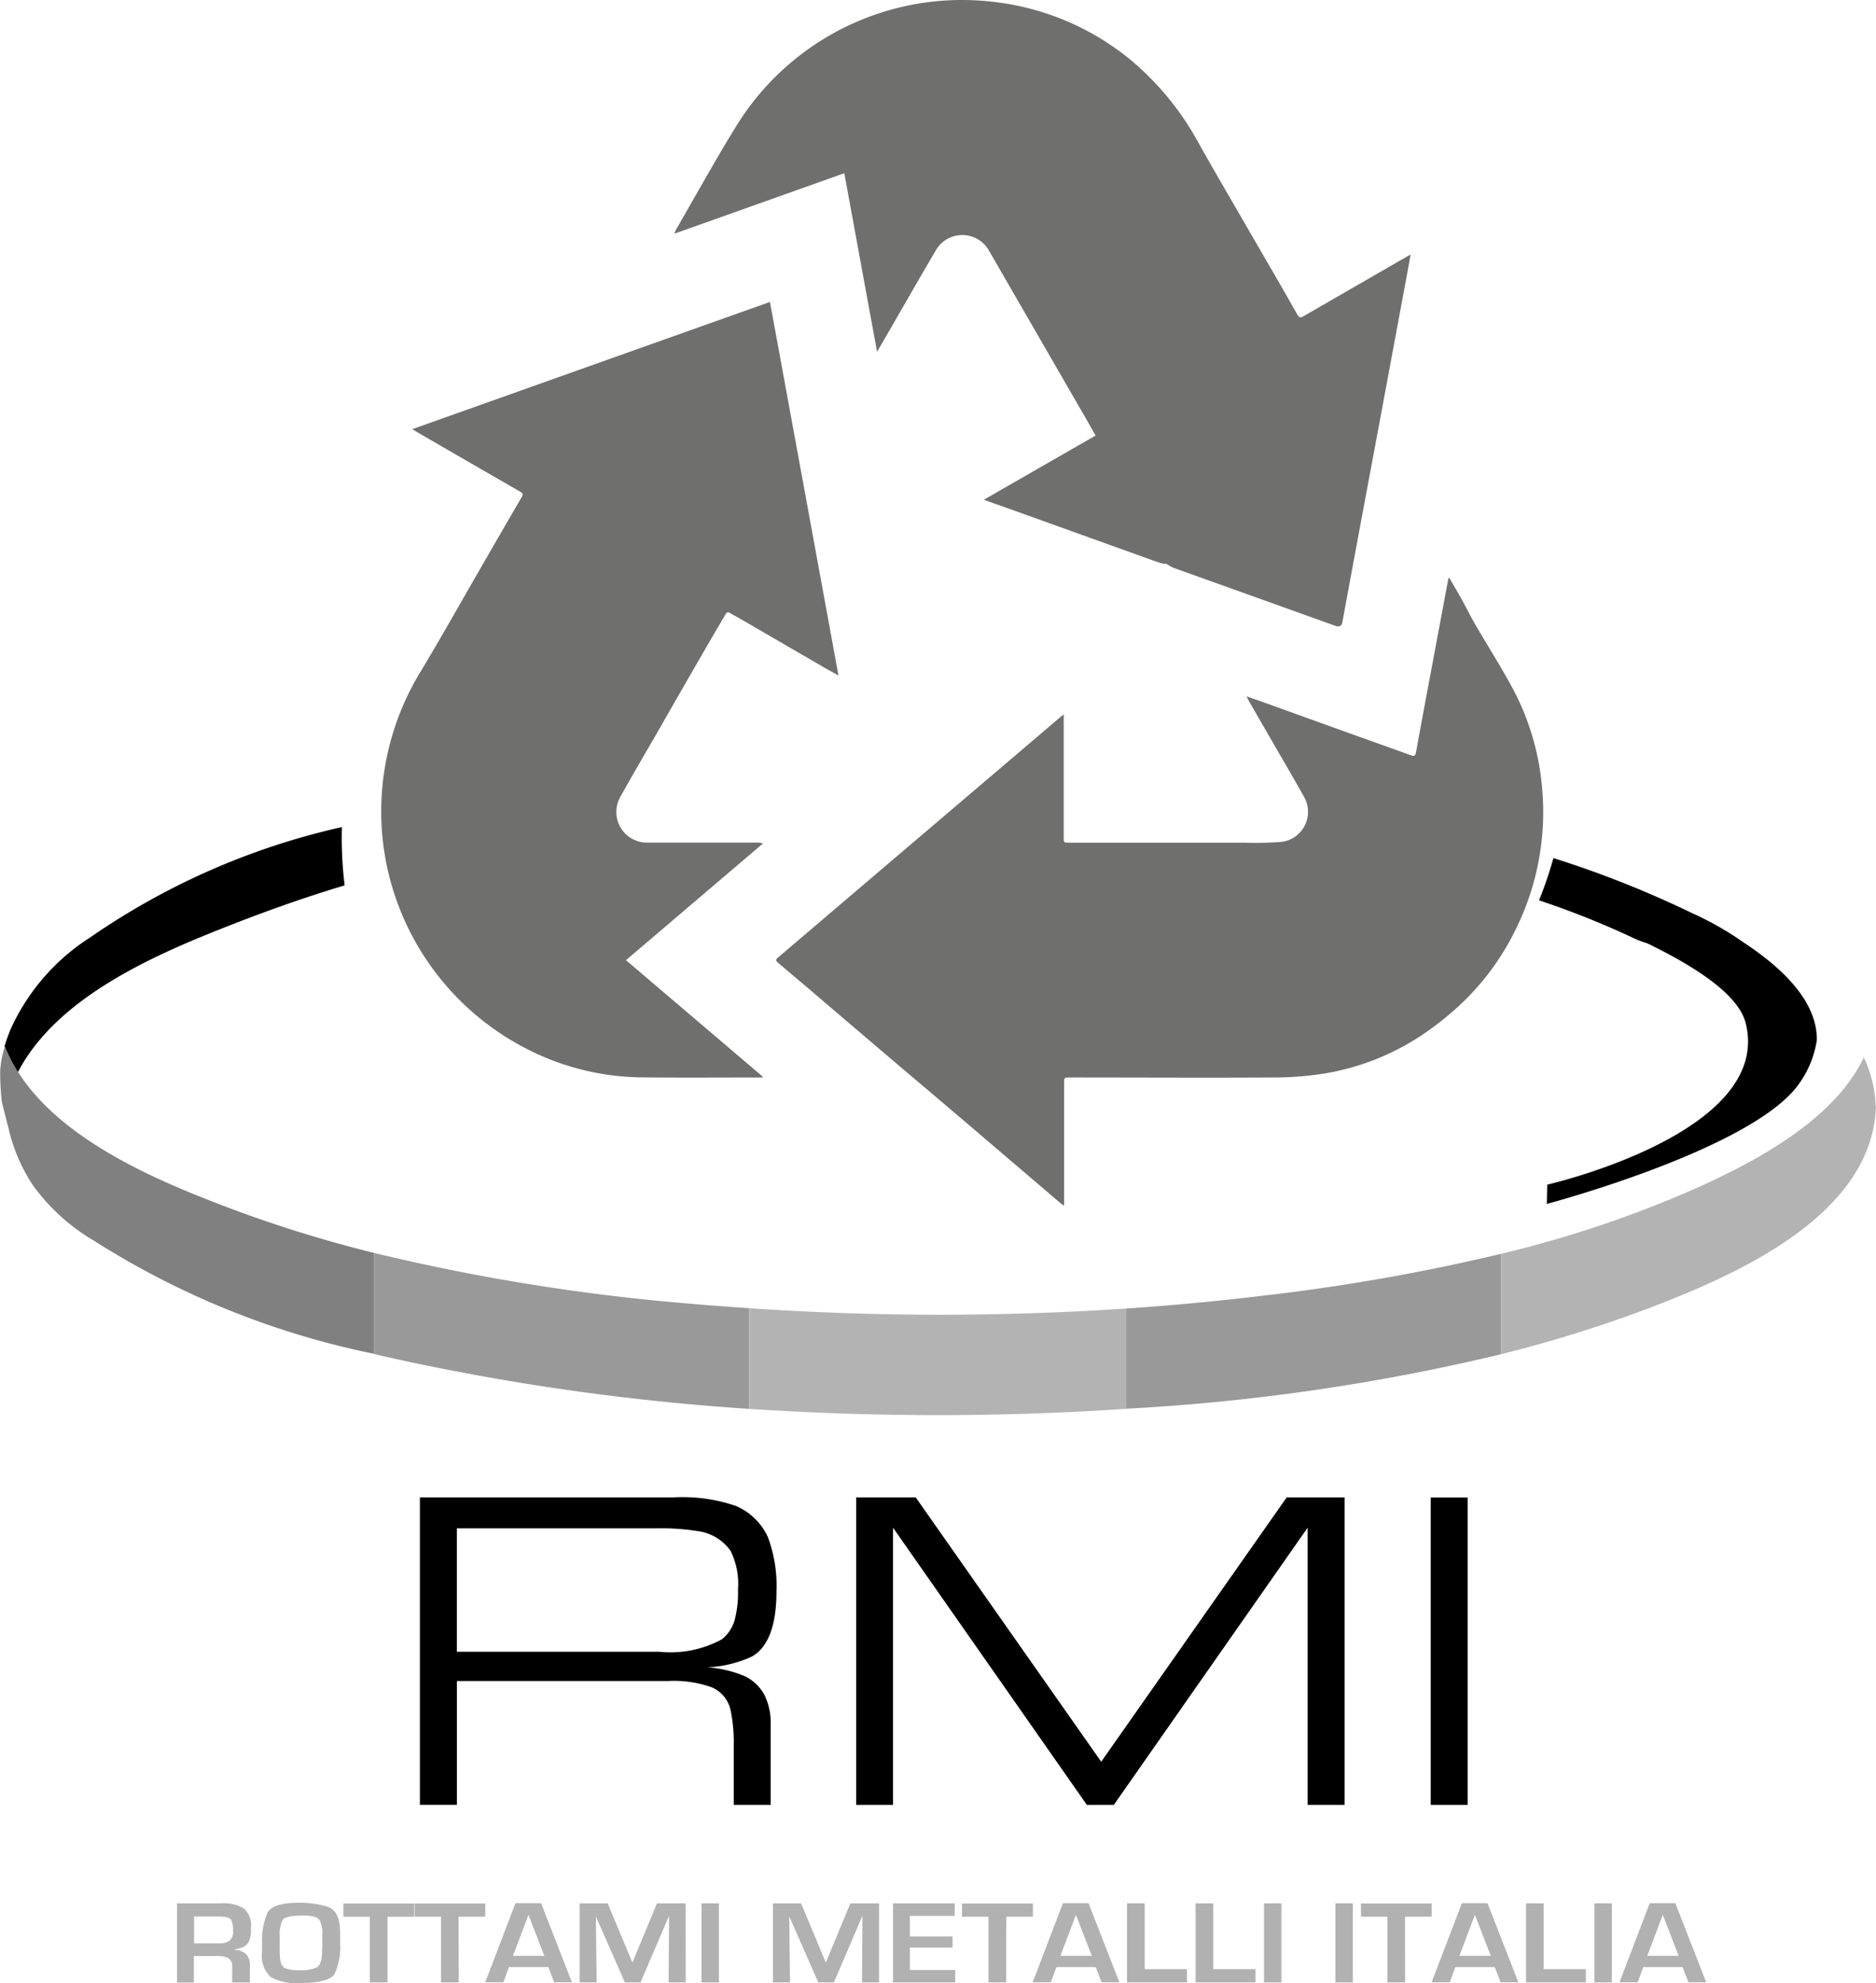
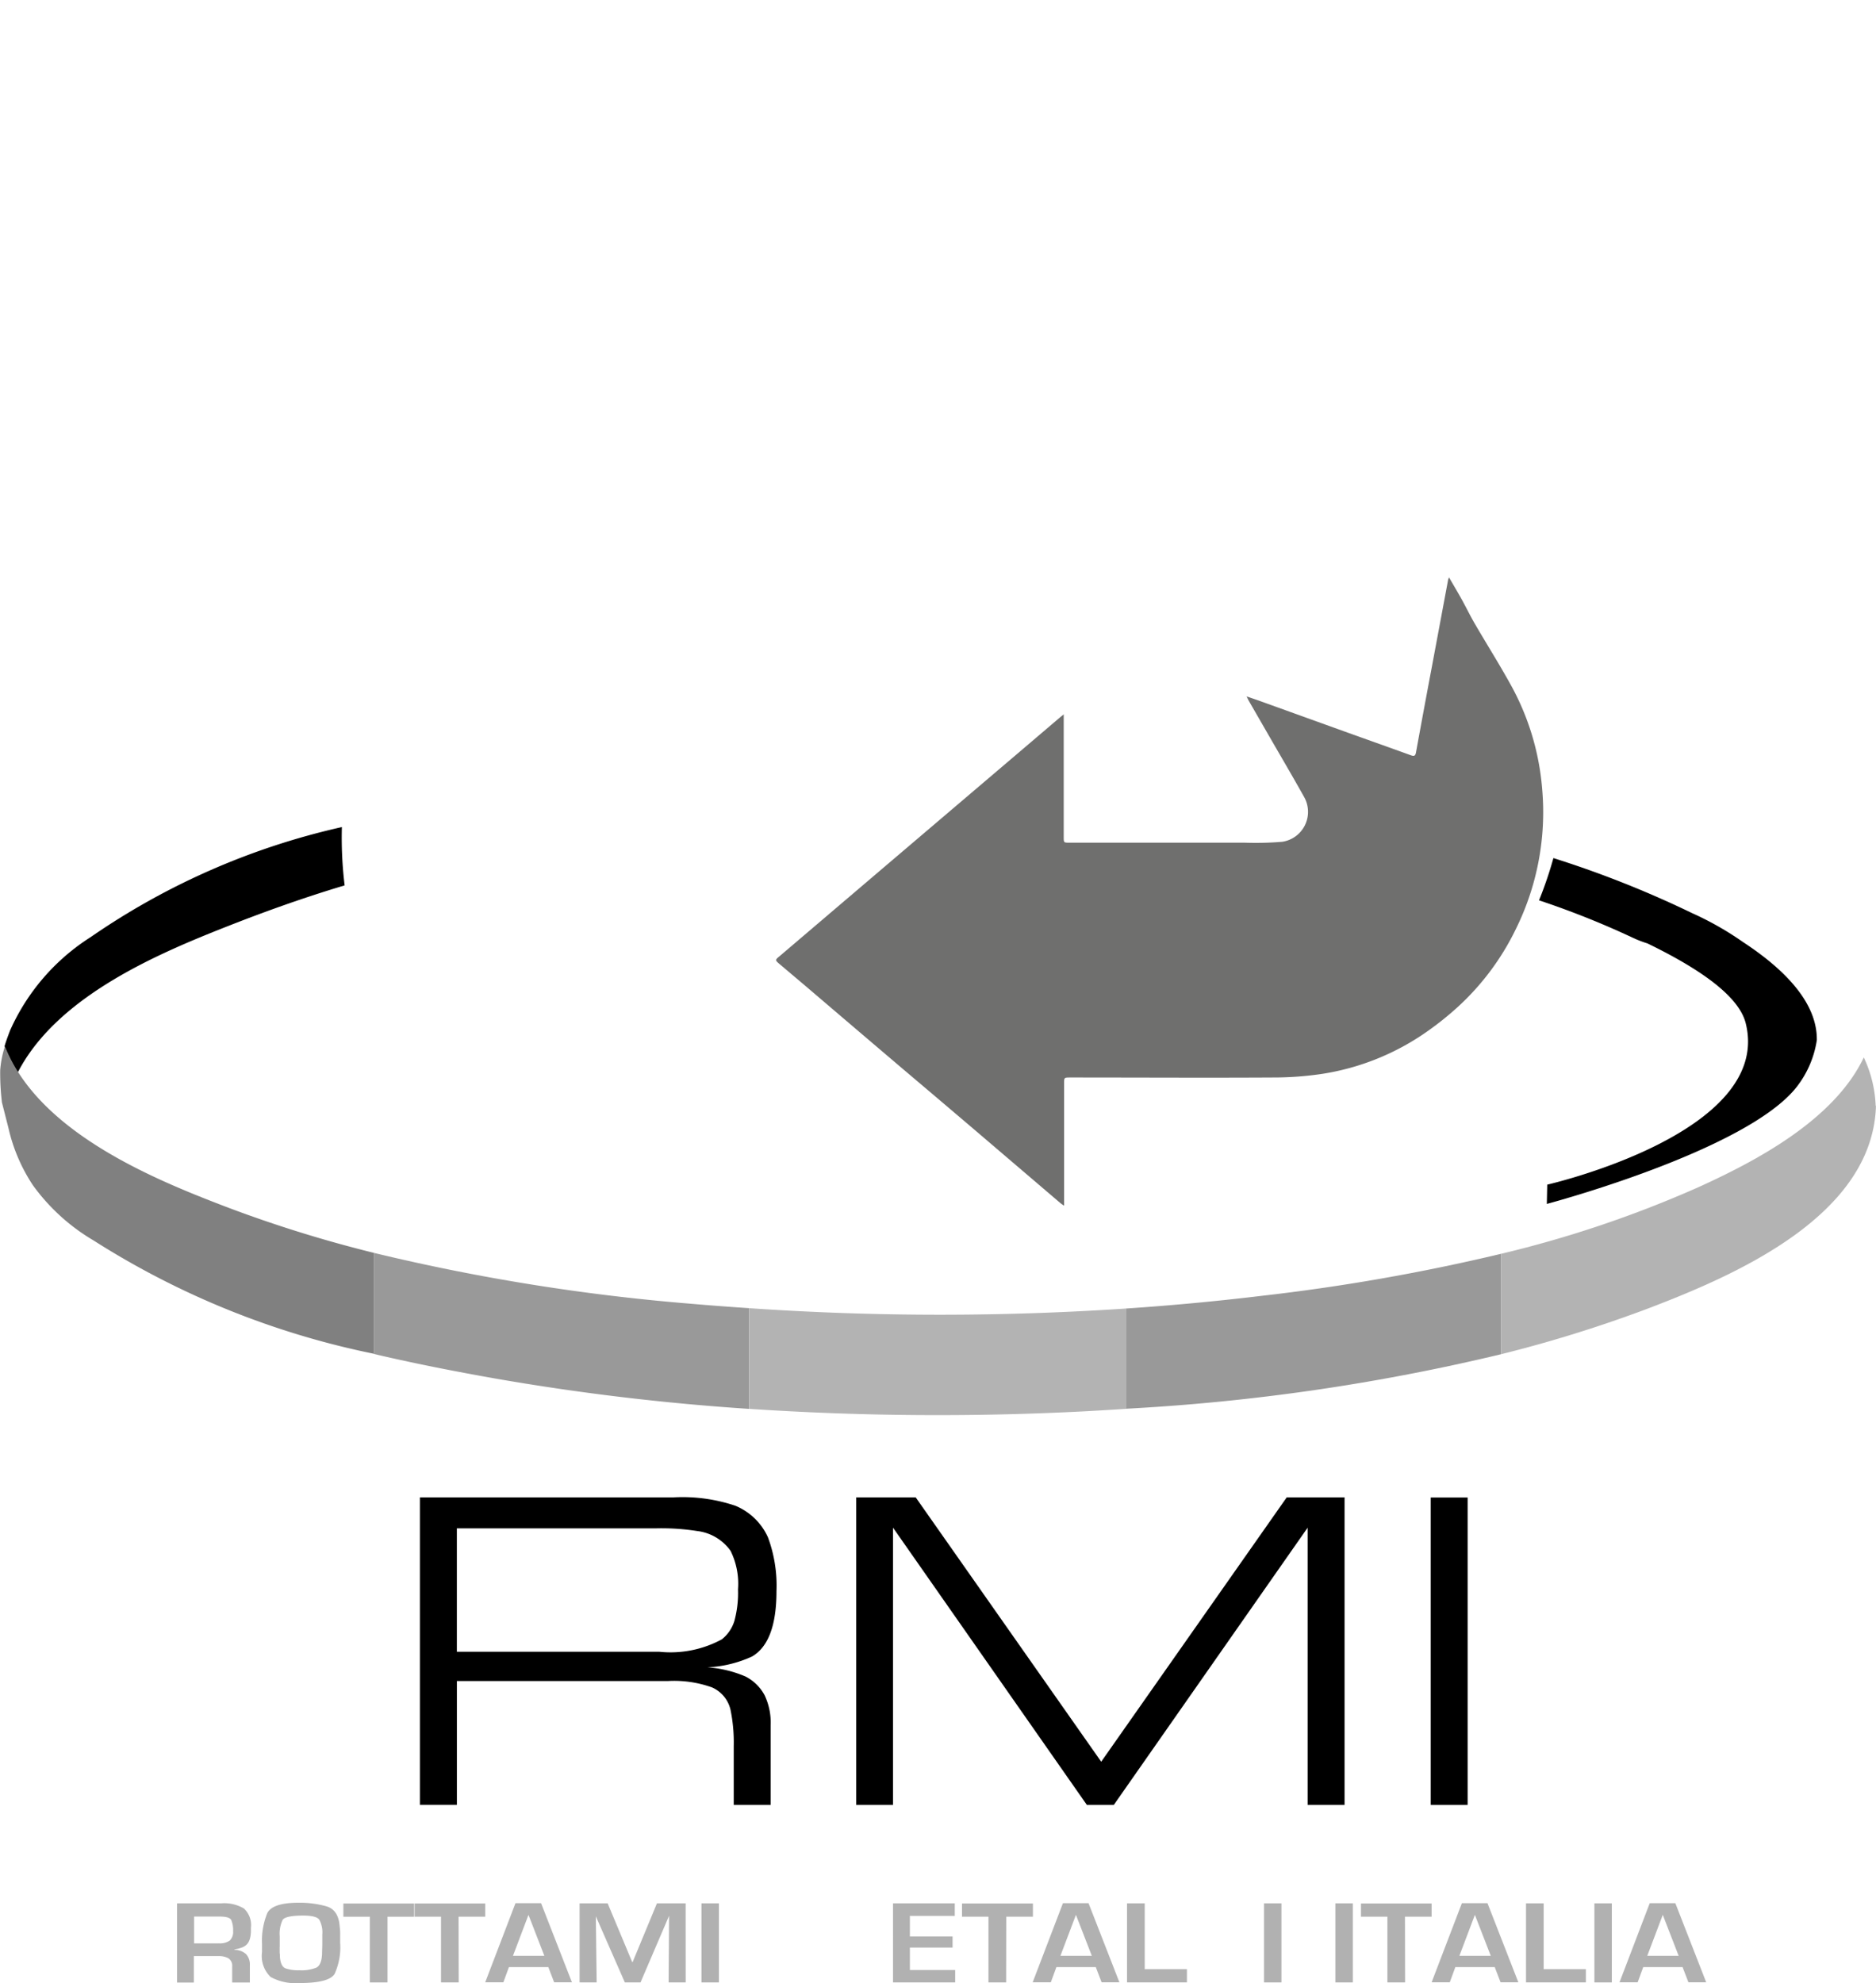
<svg xmlns="http://www.w3.org/2000/svg" width="56.753" height="59.978" viewBox="0 0 56.753 59.978">
  <g id="logo-rmi" transform="translate(-585.81 -144.54)">
-     <path id="Tracciato_669" data-name="Tracciato 669" d="M864.268,159.654l3.379-1.94c-.077-.136-.146-.264-.219-.39l-1.58-2.735q-.709-1.227-1.417-2.455a.926.926,0,0,0-1.618-.02c-.523.89-1.034,1.787-1.552,2.681-.067.117-.136.233-.224.384-.333-1.812-.659-3.59-.991-5.4l-5.138,1.828a.984.984,0,0,1,.046-.119c.607-1.05,1.193-2.113,1.83-3.145a8.019,8.019,0,0,1,7.708-3.754,7.943,7.943,0,0,1,4.253,1.793,8.693,8.693,0,0,1,2.025,2.495c.579,1.028,1.177,2.045,1.767,3.067.406.7.813,1.4,1.213,2.11.056.1.1.1.19.049q1.56-.9,3.121-1.8c.032-.018.064-.035.118-.064-.049.271-.095.523-.142.774q-.345,1.854-.689,3.708-.372,1.993-.744,3.986-.246,1.322-.489,2.645-.033.181-.212.117-2.446-.876-4.892-1.753c-.079-.028-.146-.085-.224-.119-.036-.016-.083,0-.121-.014-.09-.026-.18-.055-.268-.087l-4.071-1.463c-.309-.111-.617-.219-.926-.329-.037-.014-.074-.03-.133-.055" transform="translate(-248.694 0)" fill="#6f6f6e" />
-     <path id="Tracciato_670" data-name="Tracciato 670" d="M749.432,288.409h-.33c-1.115,0-2.231.009-3.346-.005a7.776,7.776,0,0,1-3.594-.933,8.079,8.079,0,0,1-4.228-6.318,8.125,8.125,0,0,1,1.194-5.088c.6-1,1.171-2.02,1.755-3.031.42-.727.839-1.455,1.263-2.18.059-.1.013-.131-.064-.175q-1.566-.9-3.13-1.808l-.117-.072,10.821-3.848c.692,3.767,1.379,7.518,2.073,11.3-.16-.09-.295-.164-.428-.24l-2.584-1.5c-.084-.049-.173-.09-.254-.143s-.115-.032-.157.04c-.147.256-.3.508-.447.764q-.8,1.379-1.587,2.758c-.382.664-.773,1.323-1.144,1.994a.926.926,0,0,0,.831,1.38c1.1,0,2.206,0,3.309,0a.44.44,0,0,1,.175.027L745.3,284.86l4.137,3.522-.011.027" transform="translate(-140.553 -111.279)" fill="#6f6f6e" />
    <path id="Tracciato_671" data-name="Tracciato 671" d="M904.025,378.986V382.7c0,.172,0,.172.168.172q2.645,0,5.289,0a9.592,9.592,0,0,0,1.154-.027.915.915,0,0,0,.669-1.341c-.345-.619-.705-1.229-1.059-1.843l-.626-1.086c-.017-.03-.03-.062-.062-.127.162.056.292.1.421.146l2.635.949c.635.228,1.272.453,1.908.684.095.034.138.03.159-.081q.234-1.286.477-2.572.246-1.316.492-2.633c0-.023.014-.046.03-.094.136.235.263.448.384.665.138.249.262.507.406.753.35.6.721,1.189,1.06,1.8a7.777,7.777,0,0,1,.968,3.172,7.969,7.969,0,0,1-.8,4.257,7.778,7.778,0,0,1-1.774,2.367,9.36,9.36,0,0,1-.9.718,7.521,7.521,0,0,1-3.156,1.282,9.952,9.952,0,0,1-1.517.113c-2.041.012-4.083,0-6.126,0-.188,0-.189,0-.189.187v3.69a1.248,1.248,0,0,1-.111-.077q-1.309-1.117-2.618-2.235-1.091-.928-2.184-1.853-1.451-1.234-2.9-2.471l-.8-.676c-.131-.111-.131-.122,0-.229l3.323-2.83,4.064-3.458,1.114-.949c.03-.025.061-.048.116-.091" transform="translate(-286.035 -212.845)" fill="#6f6f6e" />
    <path id="Tracciato_672" data-name="Tracciato 672" d="M588.1,481.821c1.153-2.221,4.027-3.491,6.1-4.316,1.319-.525,2.54-.959,3.783-1.331a11.86,11.86,0,0,1-.083-1.764,21.715,21.715,0,0,0-7.6,3.328,6.457,6.457,0,0,0-2.438,2.823c-.1.261-.146.4-.168.482,0,0,0,0,0,0a4.623,4.623,0,0,0,.4.781" transform="translate(-1.747 -304.855)" />
    <path id="Tracciato_673" data-name="Tracciato 673" d="M1202.682,489.212a3.336,3.336,0,0,0,.416.159c1.53.743,2.763,1.572,2.973,2.415.831,3.324-6.005,4.881-6.005,4.881l-.012.583s6.034-1.6,7.555-3.534a3.045,3.045,0,0,0,.613-1.421c.015-1.1-.92-2.105-2.236-2.967a9.388,9.388,0,0,0-1.533-.871,31.183,31.183,0,0,0-4.2-1.667,11.857,11.857,0,0,1-.435,1.278,26.033,26.033,0,0,1,2.863,1.144" transform="translate(-567.449 -316.297)" />
    <path id="Tracciato_674" data-name="Tracciato 674" d="M594.9,567.511q1.1.339,2.224.619v-.041a39.023,39.023,0,0,1-4.407-1.367c-1.947-.742-5-1.961-6.358-4.1a4.6,4.6,0,0,1-.4-.781l0,0a3.082,3.082,0,0,0-.143.723,7.435,7.435,0,0,0,.05.951v.013s0,0,0-.011h0l0,.011.2.786a5.223,5.223,0,0,0,.736,1.724,6.038,6.038,0,0,0,1.837,1.674,25.116,25.116,0,0,0,8.486,3.429V568.13q-1.12-.282-2.224-.619" transform="translate(0 -385.655)" fill="gray" />
    <path id="Tracciato_675" data-name="Tracciato 675" d="M746.328,645.922c-.571-.039-1.142-.08-1.712-.13a62.271,62.271,0,0,1-9.636-1.542v3.057c1.22.287,2.441.525,3.63.736a72.337,72.337,0,0,0,7.718.925v-3.045Z" transform="translate(-137.858 -461.816)" fill="#999" />
    <path id="Tracciato_676" data-name="Tracciato 676" d="M896.032,666.372v-.052a84.261,84.261,0,0,1-11.4-.011v3.045a85.676,85.676,0,0,0,10.225.071c.373-.02.8-.047,1.177-.071v-2.982Z" transform="translate(-276.16 -482.203)" fill="#b3b3b3" />
    <path id="Tracciato_677" data-name="Tracciato 677" d="M1046.338,644.62a60.756,60.756,0,0,1-7.234,1.27q-2.05.247-4.114.385v3.031a62.861,62.861,0,0,0,11.349-1.649v-3.037Z" transform="translate(-415.118 -462.158)" fill="#999" />
    <path id="Tracciato_678" data-name="Tracciato 678" d="M1195.982,567.737a3.733,3.733,0,0,0-.306-1.347c-.017-.04-.035-.08-.053-.12-.894,1.892-3.272,3.142-5.014,3.931a34.257,34.257,0,0,1-5.96,2.01v3.037a40.17,40.17,0,0,0,4.478-1.395c2.617-1,6.763-2.791,6.864-6.117h-.008Z" transform="translate(-553.429 -389.749)" fill="#b3b3b3" />
    <path id="Tracciato_679" data-name="Tracciato 679" d="M753.321,751.116v-9.3h7.668a5,5,0,0,1,1.873.252,1.861,1.861,0,0,1,.987.953,4.188,4.188,0,0,1,.259,1.634q0,1.546-.742,1.975a3.655,3.655,0,0,1-1.348.327,3.488,3.488,0,0,1,1.158.279,1.355,1.355,0,0,1,.572.562,1.918,1.918,0,0,1,.184.9v2.418h-1.117v-1.771a4.875,4.875,0,0,0-.1-1.117.979.979,0,0,0-.555-.664,3.4,3.4,0,0,0-1.332-.194h-6.388v3.745H753.32Zm1.117-4.631h6.123a3.263,3.263,0,0,0,1.893-.375,1.132,1.132,0,0,0,.381-.558,3.216,3.216,0,0,0,.109-.953,2.248,2.248,0,0,0-.224-1.165,1.448,1.448,0,0,0-1.008-.6,6.987,6.987,0,0,0-1.219-.082h-6.054v3.732Z" transform="translate(-154.808 -551.987)" />
    <path id="Tracciato_680" data-name="Tracciato 680" d="M927.38,751.116v-9.3h1.8l5.612,7.995,5.612-7.995h1.75v9.3h-1.117v-8.384l-5.863,8.384h-.817l-5.863-8.384v8.384Z" transform="translate(-315.668 -551.987)" />
    <rect id="Rettangolo_172" data-name="Rettangolo 172" width="1.117" height="9.296" transform="translate(629.092 189.833)" />
    <path id="Tracciato_681" data-name="Tracciato 681" d="M656.5,903.68h1.334a1.172,1.172,0,0,1,.685.156.683.683,0,0,1,.212.583c0,.029,0,.058,0,.089s0,.062-.005.093a.691.691,0,0,1-.043.2.354.354,0,0,1-.122.161.432.432,0,0,1-.112.058,1.067,1.067,0,0,1-.122.036l-.049.009-.045.009v.014a.513.513,0,0,1,.355.133.462.462,0,0,1,.111.33v.524h-.535v-.434l0-.054a.264.264,0,0,0-.117-.247.6.6,0,0,0-.3-.064h-.742v.8h-.51v-2.393Zm1.251,1.209a.525.525,0,0,0,.341-.084.361.361,0,0,0,.1-.285.786.786,0,0,0-.054-.331c-.036-.073-.153-.109-.351-.109h-.775v.811h.742Z" transform="translate(-65.33 -701.573)" fill="#b1b1b1" />
    <path id="Tracciato_682" data-name="Tracciato 682" d="M690.457,903.763q.155-.323.947-.323a2.991,2.991,0,0,1,.849.109q.367.109.4.619c.007.052.011.105.013.158s0,.106,0,.162v.161a1.94,1.94,0,0,1-.167.942q-.167.277-1.056.278a1.583,1.583,0,0,1-.88-.183.88.88,0,0,1-.26-.757v-.064a.617.617,0,0,1,0-.064v-.115a2.2,2.2,0,0,1,.154-.921m.379,1.016v.106c0,.036,0,.071.005.106s0,.07.005.105c.017.179.072.288.165.326a1.172,1.172,0,0,0,.419.058,1.207,1.207,0,0,0,.518-.08q.156-.081.171-.414c0-.1.007-.2.007-.293v-.289a.8.8,0,0,0-.093-.456q-.093-.122-.484-.122c-.356,0-.563.044-.623.131a.993.993,0,0,0-.088.5v.109c0,.033,0,.067,0,.1v.106Z" transform="translate(-96.566 -701.351)" fill="#b1b1b1" />
    <path id="Tracciato_683" data-name="Tracciato 683" d="M724.2,906.072h-.535v-1.987h-.8v-.4h2.138v.4H724.2Z" transform="translate(-126.667 -701.573)" fill="#b1b1b1" />
    <path id="Tracciato_684" data-name="Tracciato 684" d="M752.581,906.072h-.535v-1.987h-.8v-.4h2.138v.4h-.807Z" transform="translate(-152.894 -701.573)" fill="#b1b1b1" />
    <path id="Tracciato_685" data-name="Tracciato 685" d="M780.107,905.6l-.168.459h-.549l.915-2.392h.775l.933,2.392h-.538l-.176-.459h-1.19Zm.592-1.582-.47,1.241h.95l-.481-1.241Z" transform="translate(-178.901 -701.564)" fill="#b1b1b1" />
    <path id="Tracciato_686" data-name="Tracciato 686" d="M820.249,906.072h-.516l.014-2.016-.864,2.016h-.474l-.878-2,.025,2h-.516V903.68h.849l.742,1.775h.014l.735-1.775h.868Z" transform="translate(-213.696 -701.573)" fill="#b1b1b1" />
    <rect id="Rettangolo_173" data-name="Rettangolo 173" width="0.527" height="2.392" transform="translate(607.031 202.107)" fill="#b1b1b1" />
-     <path id="Tracciato_687" data-name="Tracciato 687" d="M897.38,906.072h-.516l.014-2.016-.864,2.016h-.473l-.879-2,.025,2h-.516V903.68h.85l.742,1.775h.014l.736-1.775h.868Z" transform="translate(-284.977 -701.573)" fill="#b1b1b1" />
    <path id="Tracciato_688" data-name="Tracciato 688" d="M942.59,904.684h1.291v.334H942.59v.678h1.37v.376h-1.88V903.68h1.868v.38H942.59Z" transform="translate(-329.254 -701.573)" fill="#b1b1b1" />
    <path id="Tracciato_689" data-name="Tracciato 689" d="M970.99,906.072h-.535v-1.987h-.8v-.4H971.8v.4h-.807Z" transform="translate(-354.742 -701.573)" fill="#b1b1b1" />
    <path id="Tracciato_690" data-name="Tracciato 690" d="M998.507,905.6l-.168.459h-.549l.915-2.392h.775l.933,2.392h-.538l-.176-.459h-1.191Zm.592-1.582-.47,1.241h.95l-.481-1.241Z" transform="translate(-380.739 -701.564)" fill="#b1b1b1" />
    <path id="Tracciato_691" data-name="Tracciato 691" d="M1035.974,905.671h1.277v.4h-1.812V903.68h.535Z" transform="translate(-415.534 -701.573)" fill="#b1b1b1" />
-     <path id="Tracciato_692" data-name="Tracciato 692" d="M1063.314,905.671h1.277v.4h-1.811V903.68h.534Z" transform="translate(-440.801 -701.573)" fill="#b1b1b1" />
    <rect id="Rettangolo_174" data-name="Rettangolo 174" width="0.527" height="2.392" transform="translate(624.049 202.107)" fill="#b1b1b1" />
    <rect id="Rettangolo_175" data-name="Rettangolo 175" width="0.527" height="2.392" transform="translate(626.208 202.107)" fill="#b1b1b1" />
    <path id="Tracciato_693" data-name="Tracciato 693" d="M1130.131,906.072h-.535v-1.987h-.8v-.4h2.138v.4h-.807Z" transform="translate(-501.814 -701.573)" fill="#b1b1b1" />
    <path id="Tracciato_694" data-name="Tracciato 694" d="M1157.657,905.6l-.168.459h-.549l.915-2.392h.775l.933,2.392h-.538l-.176-.459h-1.19Zm.592-1.582-.47,1.241h.95l-.481-1.241Z" transform="translate(-527.82 -701.564)" fill="#b1b1b1" />
    <path id="Tracciato_695" data-name="Tracciato 695" d="M1195.124,905.671h1.277v.4h-1.811V903.68h.534Z" transform="translate(-562.615 -701.573)" fill="#b1b1b1" />
    <rect id="Rettangolo_176" data-name="Rettangolo 176" width="0.527" height="2.392" transform="translate(634.044 202.107)" fill="#b1b1b1" />
    <path id="Tracciato_696" data-name="Tracciato 696" d="M1232.617,905.6l-.168.459h-.549l.914-2.392h.775l.933,2.392h-.538l-.176-.459h-1.191Zm.592-1.582-.47,1.241h.95l-.481-1.241Z" transform="translate(-597.096 -701.564)" fill="#b1b1b1" />
  </g>
</svg>